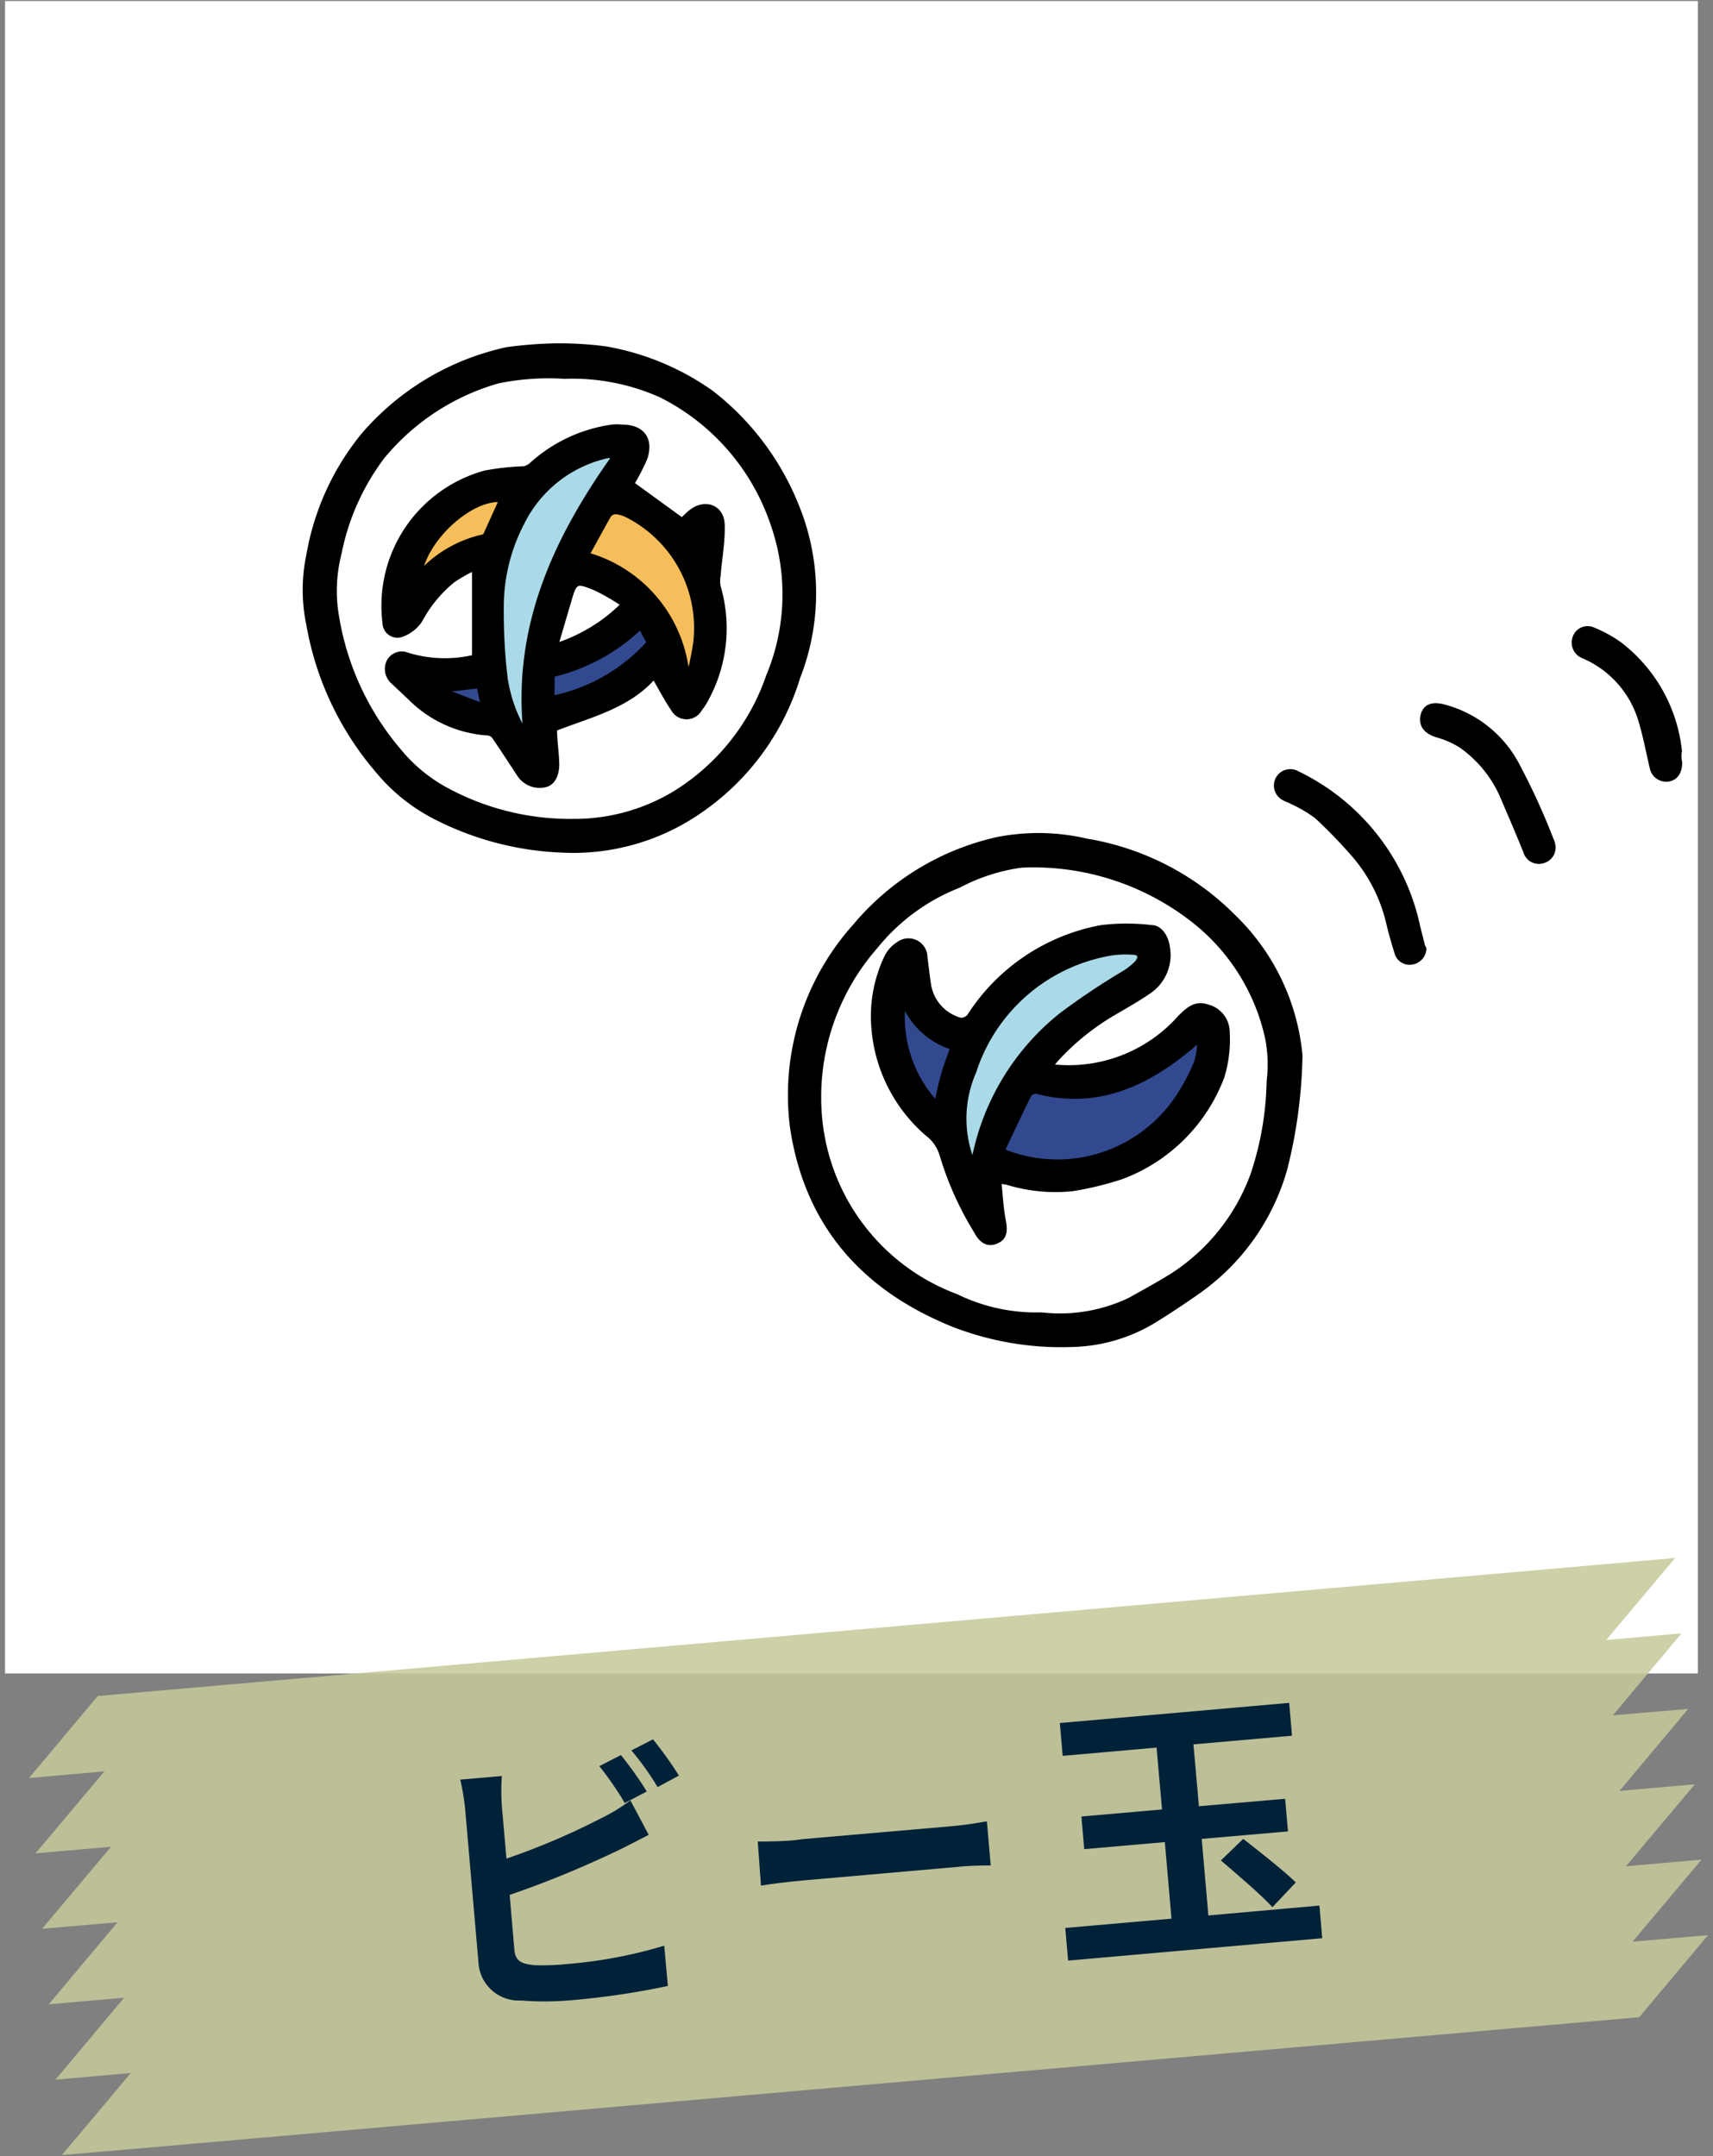
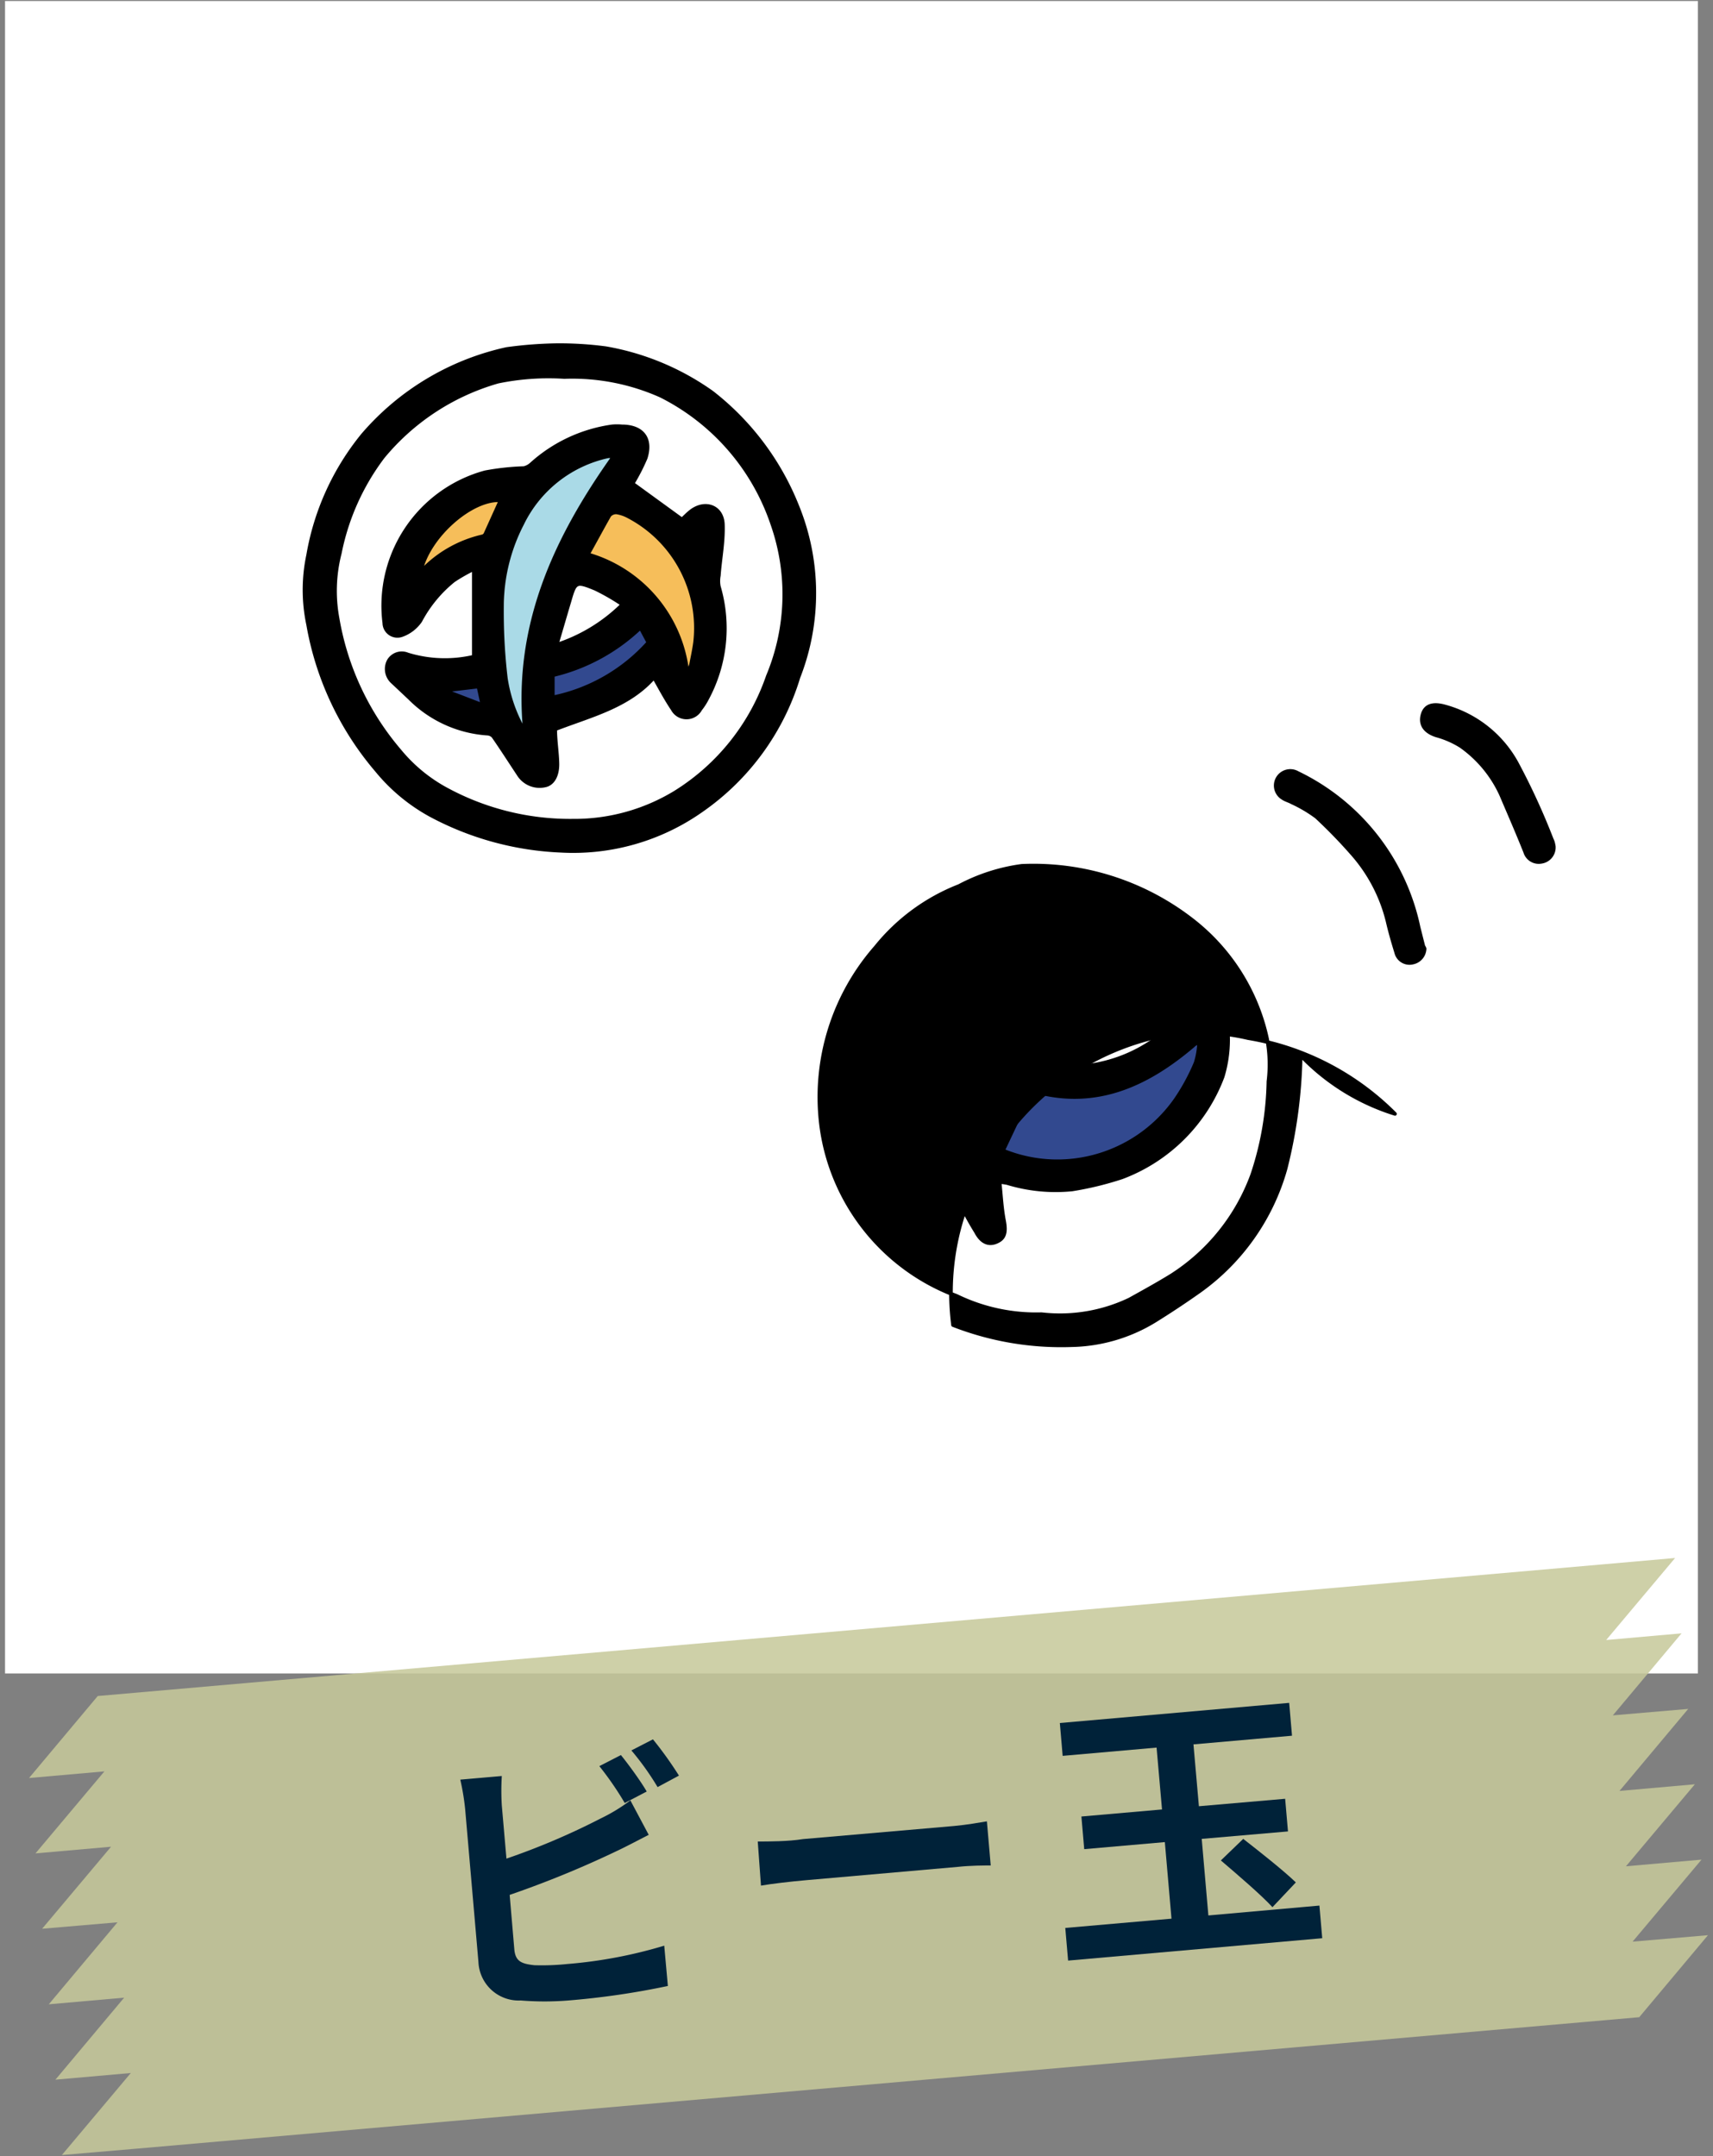
<svg xmlns="http://www.w3.org/2000/svg" width="85" height="107" viewBox="0 0 85 107">
  <rect x="0" y="0" width="85" height="107" fill="#808080" stroke="none" />
  <defs>
    <style>.a{fill:#fff;}.b{fill:#32498f;}.c{fill:#aadae7;}.d{fill:#f6be5a;}.e{stroke:#000;stroke-linecap:round;stroke-linejoin:round;stroke-width:0.18px;}.f{fill:#c7c99b;opacity:0.86;}.g{fill:#002239;}</style>
  </defs>
  <title>アートボード 1</title>
  <rect class="a" x="0.25" y="0.05" width="84" height="83" />
  <path class="a" d="M51.68,65.22a9,9,0,0,1-4.22-1,10.44,10.44,0,0,1-6.73-8.59A11.29,11.29,0,0,1,43.46,47a9.94,9.94,0,0,1,4.18-3.07,9.24,9.24,0,0,1,3.11-1,12.84,12.84,0,0,1,8.41,2.65,10.16,10.16,0,0,1,3.76,5.92A6.88,6.88,0,0,1,63,53.62a15.41,15.41,0,0,1-.8,4.62,10,10,0,0,1-4,5c-.68.42-1.39.81-2.09,1.2A8,8,0,0,1,51.68,65.22Zm.56-12.31c0-.1,0-.14,0-.16l.23-.27a12.21,12.21,0,0,1,2.86-2.29c.55-.32,1.11-.64,1.64-1a2.21,2.21,0,0,0,1-2.27c-.07-.53-.39-1-.82-1a10.35,10.35,0,0,0-2.49,0,9.93,9.93,0,0,0-6.57,4.44.51.51,0,0,1-.41.19,2.14,2.14,0,0,1-1.56-1.73c-.07-.46-.12-.92-.18-1.38a.85.85,0,0,0-1.35-.67,1.69,1.69,0,0,0-.58.61,6.82,6.82,0,0,0-.69,3.29A7.77,7.77,0,0,0,46,56.29a2,2,0,0,1,.65,1.06,15.88,15.88,0,0,0,1.72,3.83c.27.48.61.66,1,.5s.49-.53.39-1.06-.15-1.26-.22-1.93l.37.06a8.23,8.23,0,0,0,3.23.32,15.89,15.89,0,0,0,2.47-.6,8.54,8.54,0,0,0,5-5,6.37,6.37,0,0,0,.26-2.19,1.33,1.33,0,0,0-1-1.3c-.62-.21-1,.13-1.4.54A7.34,7.34,0,0,1,52.24,52.91Z" />
  <path class="a" d="M28.43,40.73A12.87,12.87,0,0,1,22,39.09a7.82,7.82,0,0,1-2.18-1.83,13.63,13.63,0,0,1-3.08-6.57,7.48,7.48,0,0,1,.11-3.23A11.69,11.69,0,0,1,19,22.68a11.49,11.49,0,0,1,5.69-3.74A12.41,12.41,0,0,1,28,18.71a10.77,10.77,0,0,1,4.84.92A11.09,11.09,0,0,1,38.32,26a10.52,10.52,0,0,1-.22,7.57,11,11,0,0,1-4.6,5.77A9.62,9.62,0,0,1,28.43,40.73Zm3-16.71A10.32,10.32,0,0,0,32,22.69c.31-1-.17-1.59-1.18-1.57a2.63,2.63,0,0,0-.49,0,7.54,7.54,0,0,0-4,1.87.84.84,0,0,1-.37.2,12.47,12.47,0,0,0-1.85.19,6.86,6.86,0,0,0-5,7.48.65.65,0,0,0,.87.6,1.87,1.87,0,0,0,.92-.71,6.45,6.45,0,0,1,1.65-2,8.58,8.58,0,0,1,1-.57v4.34a6.29,6.29,0,0,1-3.28-.11.75.75,0,0,0-.94.31.87.87,0,0,0,.19,1.06l.85.8a6,6,0,0,0,3.87,1.76.42.42,0,0,1,.28.14c.43.62.84,1.26,1.25,1.88a1.23,1.23,0,0,0,1.32.55c.4-.11.63-.47.61-1.08s-.07-1.13-.11-1.71c1.75-.68,3.63-1.12,4.9-2.57.33.57.6,1.09.93,1.58a.78.78,0,0,0,1.37,0,3.2,3.2,0,0,0,.34-.53,7.37,7.37,0,0,0,.58-5.56,1.45,1.45,0,0,1,0-.55c.06-.84.22-1.69.2-2.53s-.87-1.2-1.58-.66c-.18.14-.34.31-.45.41Z" />
  <path class="b" d="M49.77,57.1c.44-.93.87-1.84,1.31-2.74a.41.41,0,0,1,.34-.17c3.07.79,5.55-.42,7.81-2.33a.55.55,0,0,1,.3-.16,3.9,3.9,0,0,1-.17,1,10.16,10.16,0,0,1-1,1.84,7.18,7.18,0,0,1-5,3A7.08,7.08,0,0,1,49.77,57.1Z" />
-   <path class="c" d="M48.25,57.58a5.75,5.75,0,0,1,.1-4.37,8.63,8.63,0,0,1,6.58-5.83,4.68,4.68,0,0,1,1.24-.08c.37,0,.46.19.22.48a3.15,3.15,0,0,1-.63.5,35.07,35.07,0,0,0-3.11,2.08,12.13,12.13,0,0,0-4.31,7A1.26,1.26,0,0,1,48.25,57.58Z" />
  <path class="b" d="M47.24,52c-.17.47-.34.89-.47,1.33s-.21.87-.33,1.38a6.31,6.31,0,0,1-1.61-4.89A3.89,3.89,0,0,0,47.24,52Z" />
  <path class="c" d="M26.05,36.32a7.33,7.33,0,0,1-.91-2.74A28,28,0,0,1,25,29.92a8.93,8.93,0,0,1,1-4,6.19,6.19,0,0,1,4.24-3.28.57.57,0,0,1,.18,0l.12,0C27.56,26.74,25.53,31.08,26.05,36.32Z" />
  <path class="d" d="M29.16,27.53c.37-.66.71-1.3,1.08-1.93a.44.44,0,0,1,.35-.15,1.79,1.79,0,0,1,.59.2,6.25,6.25,0,0,1,3.31,6.25c-.05.37-.13.74-.2,1.1a1.56,1.56,0,0,1-.18.41A6.88,6.88,0,0,0,29.16,27.53Z" />
  <path class="b" d="M32.18,31.88a8.7,8.7,0,0,1-4.73,2.75v-1.1a9.44,9.44,0,0,0,4.35-2.36Z" />
  <path class="a" d="M27.62,32c.23-.76.43-1.46.64-2.15.31-1,.33-1,1.28-.61a10.76,10.76,0,0,1,1.35.78A8.3,8.3,0,0,1,27.62,32Z" />
  <path class="d" d="M20.87,28.38c.38-1.77,2.54-3.65,4-3.56l-.75,1.66a.23.23,0,0,1-.16.13A6,6,0,0,0,20.87,28.38Z" />
  <path class="b" d="M22.3,34.23l1.42-.17.2.92-1.64-.63Z" />
-   <path class="e" d="M64.54,52.38A24.57,24.57,0,0,1,63.79,58a11.17,11.17,0,0,1-4.27,6.08c-.72.51-1.46,1-2.2,1.46a8.21,8.21,0,0,1-4.16,1.22,14.79,14.79,0,0,1-5.87-1c-4.48-1.81-7.28-5-8-9.81a12.58,12.58,0,0,1,3.11-10,12.9,12.9,0,0,1,7.09-4.32,10.56,10.56,0,0,1,4.44.08,13.38,13.38,0,0,1,7.29,3.76A11,11,0,0,1,64.54,52.38ZM51.68,65.22a8,8,0,0,0,4.37-.73c.7-.39,1.41-.78,2.09-1.2a10,10,0,0,0,4-5,15.41,15.41,0,0,0,.8-4.62,6.88,6.88,0,0,0-.07-2.13,10.16,10.16,0,0,0-3.76-5.92,12.84,12.84,0,0,0-8.41-2.65,9.24,9.24,0,0,0-3.11,1A9.94,9.94,0,0,0,43.46,47a11.29,11.29,0,0,0-2.73,8.72,10.44,10.44,0,0,0,6.73,8.59A9,9,0,0,0,51.68,65.22Z" />
+   <path class="e" d="M64.54,52.38A24.57,24.57,0,0,1,63.79,58a11.17,11.17,0,0,1-4.27,6.08c-.72.51-1.46,1-2.2,1.46a8.21,8.21,0,0,1-4.16,1.22,14.79,14.79,0,0,1-5.87-1a12.58,12.58,0,0,1,3.11-10,12.9,12.9,0,0,1,7.09-4.32,10.56,10.56,0,0,1,4.44.08,13.38,13.38,0,0,1,7.29,3.76A11,11,0,0,1,64.54,52.38ZM51.68,65.22a8,8,0,0,0,4.37-.73c.7-.39,1.41-.78,2.09-1.2a10,10,0,0,0,4-5,15.41,15.41,0,0,0,.8-4.62,6.88,6.88,0,0,0-.07-2.13,10.16,10.16,0,0,0-3.76-5.92,12.84,12.84,0,0,0-8.41-2.65,9.24,9.24,0,0,0-3.11,1A9.94,9.94,0,0,0,43.46,47a11.29,11.29,0,0,0-2.73,8.72,10.44,10.44,0,0,0,6.73,8.59A9,9,0,0,0,51.68,65.22Z" />
  <path class="e" d="M27.55,17.13a17.43,17.43,0,0,1,2.51.15,12.89,12.89,0,0,1,5.27,2.2,13.42,13.42,0,0,1,4.22,5.61,11.46,11.46,0,0,1,.07,8.52,12.44,12.44,0,0,1-4.81,6.61,11.05,11.05,0,0,1-7,2,15,15,0,0,1-6.45-1.77,9.08,9.08,0,0,1-2.67-2.22A15.14,15.14,0,0,1,15.29,31a8.36,8.36,0,0,1,0-3.45A12.87,12.87,0,0,1,18,21.59a13.08,13.08,0,0,1,7.14-4.27A20.35,20.35,0,0,1,27.55,17.13Zm.88,23.6a9.62,9.62,0,0,0,5.07-1.4,11,11,0,0,0,4.6-5.77A10.52,10.52,0,0,0,38.32,26a11.09,11.09,0,0,0-5.53-6.36A10.77,10.77,0,0,0,28,18.71a12.41,12.41,0,0,0-3.29.23A11.49,11.49,0,0,0,19,22.68a11.69,11.69,0,0,0-2.14,4.78,7.48,7.48,0,0,0-.11,3.23,13.63,13.63,0,0,0,3.08,6.57A7.82,7.82,0,0,0,22,39.09,12.87,12.87,0,0,0,28.43,40.73Z" />
  <path class="e" d="M70.69,47.08a.73.73,0,0,1-.58.69.68.68,0,0,1-.83-.5c-.16-.52-.3-1-.43-1.56a7.9,7.9,0,0,0-1.78-3.37,24.78,24.78,0,0,0-1.75-1.8,6.75,6.75,0,0,0-1.22-.72c-.14-.08-.31-.12-.44-.21a.72.72,0,1,1,.73-1.25,11,11,0,0,1,6,7.66l.24.95A.34.34,0,0,1,70.69,47.08Z" />
  <path class="e" d="M77.1,42a.72.72,0,0,1-.62.77.7.7,0,0,1-.8-.49c-.4-1-.79-1.89-1.19-2.83a6,6,0,0,0-2-2.42,4.54,4.54,0,0,0-1.21-.53c-.54-.17-.82-.51-.7-1s.51-.58,1-.47A5.8,5.8,0,0,1,75.33,38,34.06,34.06,0,0,1,77,41.66C77.06,41.77,77.08,41.89,77.1,42Z" />
-   <path class="e" d="M83.38,37.85c0,.5-.23.8-.61.85a.74.74,0,0,1-.82-.6c-.18-.75-.32-1.52-.54-2.26a5,5,0,0,0-2.89-3.27.74.74,0,0,1-.41-.89A.69.69,0,0,1,79,31.2a6.47,6.47,0,0,1,1.37.74,7.72,7.72,0,0,1,3,5.34C83.32,37.5,83.36,37.72,83.38,37.85Z" />
  <path class="e" d="M52.24,52.91a7.34,7.34,0,0,0,6.29-2.43c.41-.41.78-.75,1.4-.54a1.33,1.33,0,0,1,1,1.3,6.37,6.37,0,0,1-.26,2.19,8.54,8.54,0,0,1-5,5,15.89,15.89,0,0,1-2.47.6,8.23,8.23,0,0,1-3.23-.32l-.37-.06c.07.67.1,1.3.22,1.93s0,.9-.39,1.06-.74,0-1-.5a15.88,15.88,0,0,1-1.72-3.83A2,2,0,0,0,46,56.29a7.77,7.77,0,0,1-2.69-5.57A6.82,6.82,0,0,1,44,47.43a1.69,1.69,0,0,1,.58-.61.85.85,0,0,1,1.35.67c.06.46.11.92.18,1.38a2.14,2.14,0,0,0,1.56,1.73.51.51,0,0,0,.41-.19A9.93,9.93,0,0,1,54.65,46a10.35,10.35,0,0,1,2.49,0c.43,0,.75.47.82,1a2.21,2.21,0,0,1-1,2.27c-.53.36-1.09.68-1.64,1a12.21,12.21,0,0,0-2.86,2.29l-.23.27S52.25,52.81,52.24,52.91ZM49.77,57.1a7.08,7.08,0,0,0,3.56.48,7.18,7.18,0,0,0,5-3,10.16,10.16,0,0,0,1-1.84,3.9,3.9,0,0,0,.17-1,.55.55,0,0,0-.3.16C57,53.77,54.49,55,51.42,54.19a.41.41,0,0,0-.34.17C50.64,55.26,50.21,56.17,49.77,57.1Zm-1.52.48a1.26,1.26,0,0,0,.09-.23,12.13,12.13,0,0,1,4.31-7,35.07,35.07,0,0,1,3.11-2.08,3.15,3.15,0,0,0,.63-.5c.24-.29.15-.48-.22-.48a4.68,4.68,0,0,0-1.24.08,8.63,8.63,0,0,0-6.58,5.83A5.75,5.75,0,0,0,48.25,57.58Zm-1-5.57a3.89,3.89,0,0,1-2.41-2.18,6.31,6.31,0,0,0,1.61,4.89c.12-.51.21-.95.33-1.38S47.07,52.48,47.24,52Z" />
  <path class="e" d="M31.39,24l2.45,1.78c.11-.1.27-.27.45-.41.71-.54,1.55-.22,1.58.66s-.14,1.69-.2,2.53a1.45,1.45,0,0,0,0,.55,7.37,7.37,0,0,1-.58,5.56,3.2,3.2,0,0,1-.34.53.78.78,0,0,1-1.37,0c-.33-.49-.6-1-.93-1.58-1.27,1.45-3.15,1.89-4.9,2.57,0,.58.1,1.15.11,1.71s-.21,1-.61,1.08a1.23,1.23,0,0,1-1.32-.55c-.41-.62-.82-1.26-1.25-1.88a.42.42,0,0,0-.28-.14,6,6,0,0,1-3.87-1.76l-.85-.8a.87.87,0,0,1-.19-1.06.75.75,0,0,1,.94-.31,6.29,6.29,0,0,0,3.28.11V28.24a8.58,8.58,0,0,0-1,.57,6.45,6.45,0,0,0-1.65,2,1.87,1.87,0,0,1-.92.71.65.65,0,0,1-.87-.6,6.86,6.86,0,0,1,5-7.48A12.47,12.47,0,0,1,26,23.23a.84.84,0,0,0,.37-.2,7.54,7.54,0,0,1,4-1.87,2.63,2.63,0,0,1,.49,0c1,0,1.49.59,1.18,1.57A10.32,10.32,0,0,1,31.39,24Zm-5.34,12.3c-.52-5.24,1.51-9.58,4.4-13.65l-.12,0a.57.57,0,0,0-.18,0A6.19,6.19,0,0,0,25.91,26a8.93,8.93,0,0,0-1,4,28,28,0,0,0,.19,3.66A7.33,7.33,0,0,0,26.05,36.32Zm3.11-8.79a6.88,6.88,0,0,1,4.95,5.88,1.56,1.56,0,0,0,.18-.41c.07-.36.15-.73.2-1.1a6.25,6.25,0,0,0-3.31-6.25,1.79,1.79,0,0,0-.59-.2.44.44,0,0,0-.35.15C29.87,26.23,29.53,26.87,29.16,27.53Zm3,4.35-.38-.71a9.44,9.44,0,0,1-4.35,2.36v1.1A8.7,8.7,0,0,0,32.18,31.88ZM27.62,32a8.3,8.3,0,0,0,3.27-2,10.76,10.76,0,0,0-1.35-.78c-.95-.39-1-.37-1.28.61C28.05,30.53,27.85,31.23,27.62,32Zm-6.75-3.61a6,6,0,0,1,3.06-1.77.23.23,0,0,0,.16-.13l.75-1.66C23.41,24.73,21.25,26.61,20.87,28.38Zm1.43,5.85,0,.12,1.64.63-.2-.92Z" />
  <polygon class="f" points="79.7 81.39 83.12 77.32 79.37 77.65 4.85 84.17 1.44 88.24 5.18 87.91 1.76 91.98 5.51 91.65 2.09 95.72 5.83 95.4 2.42 99.47 6.16 99.14 2.75 103.21 6.49 102.88 3.07 106.95 6.82 106.63 81.34 100.11 84.75 96.04 81.01 96.36 84.43 92.29 80.68 92.62 84.1 88.55 80.36 88.88 83.77 84.81 80.03 85.13 83.44 81.06 79.7 81.39" />
  <path class="g" d="M25.52,96.73c.05.6.34.73,1,.8a12.18,12.18,0,0,0,1.63-.06,23.09,23.09,0,0,0,4.81-.91l.18,2a39.32,39.32,0,0,1-4.94.72,14.76,14.76,0,0,1-2.36,0,2,2,0,0,1-2.1-1.91l-.66-7.6a12.09,12.09,0,0,0-.24-1.45l2.06-.18a11.72,11.72,0,0,0,0,1.46l.23,2.64a35.07,35.07,0,0,0,4.69-2,8.67,8.67,0,0,0,1.46-.89l.91,1.71c-.53.27-1.13.59-1.58.8a50,50,0,0,1-5.32,2.18ZM31,89.48a15.68,15.68,0,0,0-1.26-1.83l1.07-.55c.39.48,1,1.32,1.28,1.81Zm1.4-3.16a18.53,18.53,0,0,1,1.29,1.8l-1.06.57a13.68,13.68,0,0,0-1.3-1.82Z" />
  <path class="g" d="M37.6,91.39c.5,0,1.53,0,2.25-.12l7.5-.65c.64-.06,1.26-.17,1.62-.23l.19,2.19c-.33,0-1,0-1.64.07L40,93.31c-.8.07-1.73.18-2.24.27Z" />
  <path class="g" d="M65.47,94.57l.14,1.62L53,97.3l-.14-1.62,5.27-.46-.33-3.8-4,.35-.14-1.62,4-.35-.27-3.07-4.66.41-.14-1.63,11.38-1,.14,1.63-4.89.43.27,3.07,4.28-.37.14,1.62-4.28.37.33,3.8Zm-3.78-3.31c.82.64,2,1.57,2.61,2.16l-1.16,1.23c-.56-.61-1.73-1.61-2.56-2.32Z" />
</svg>